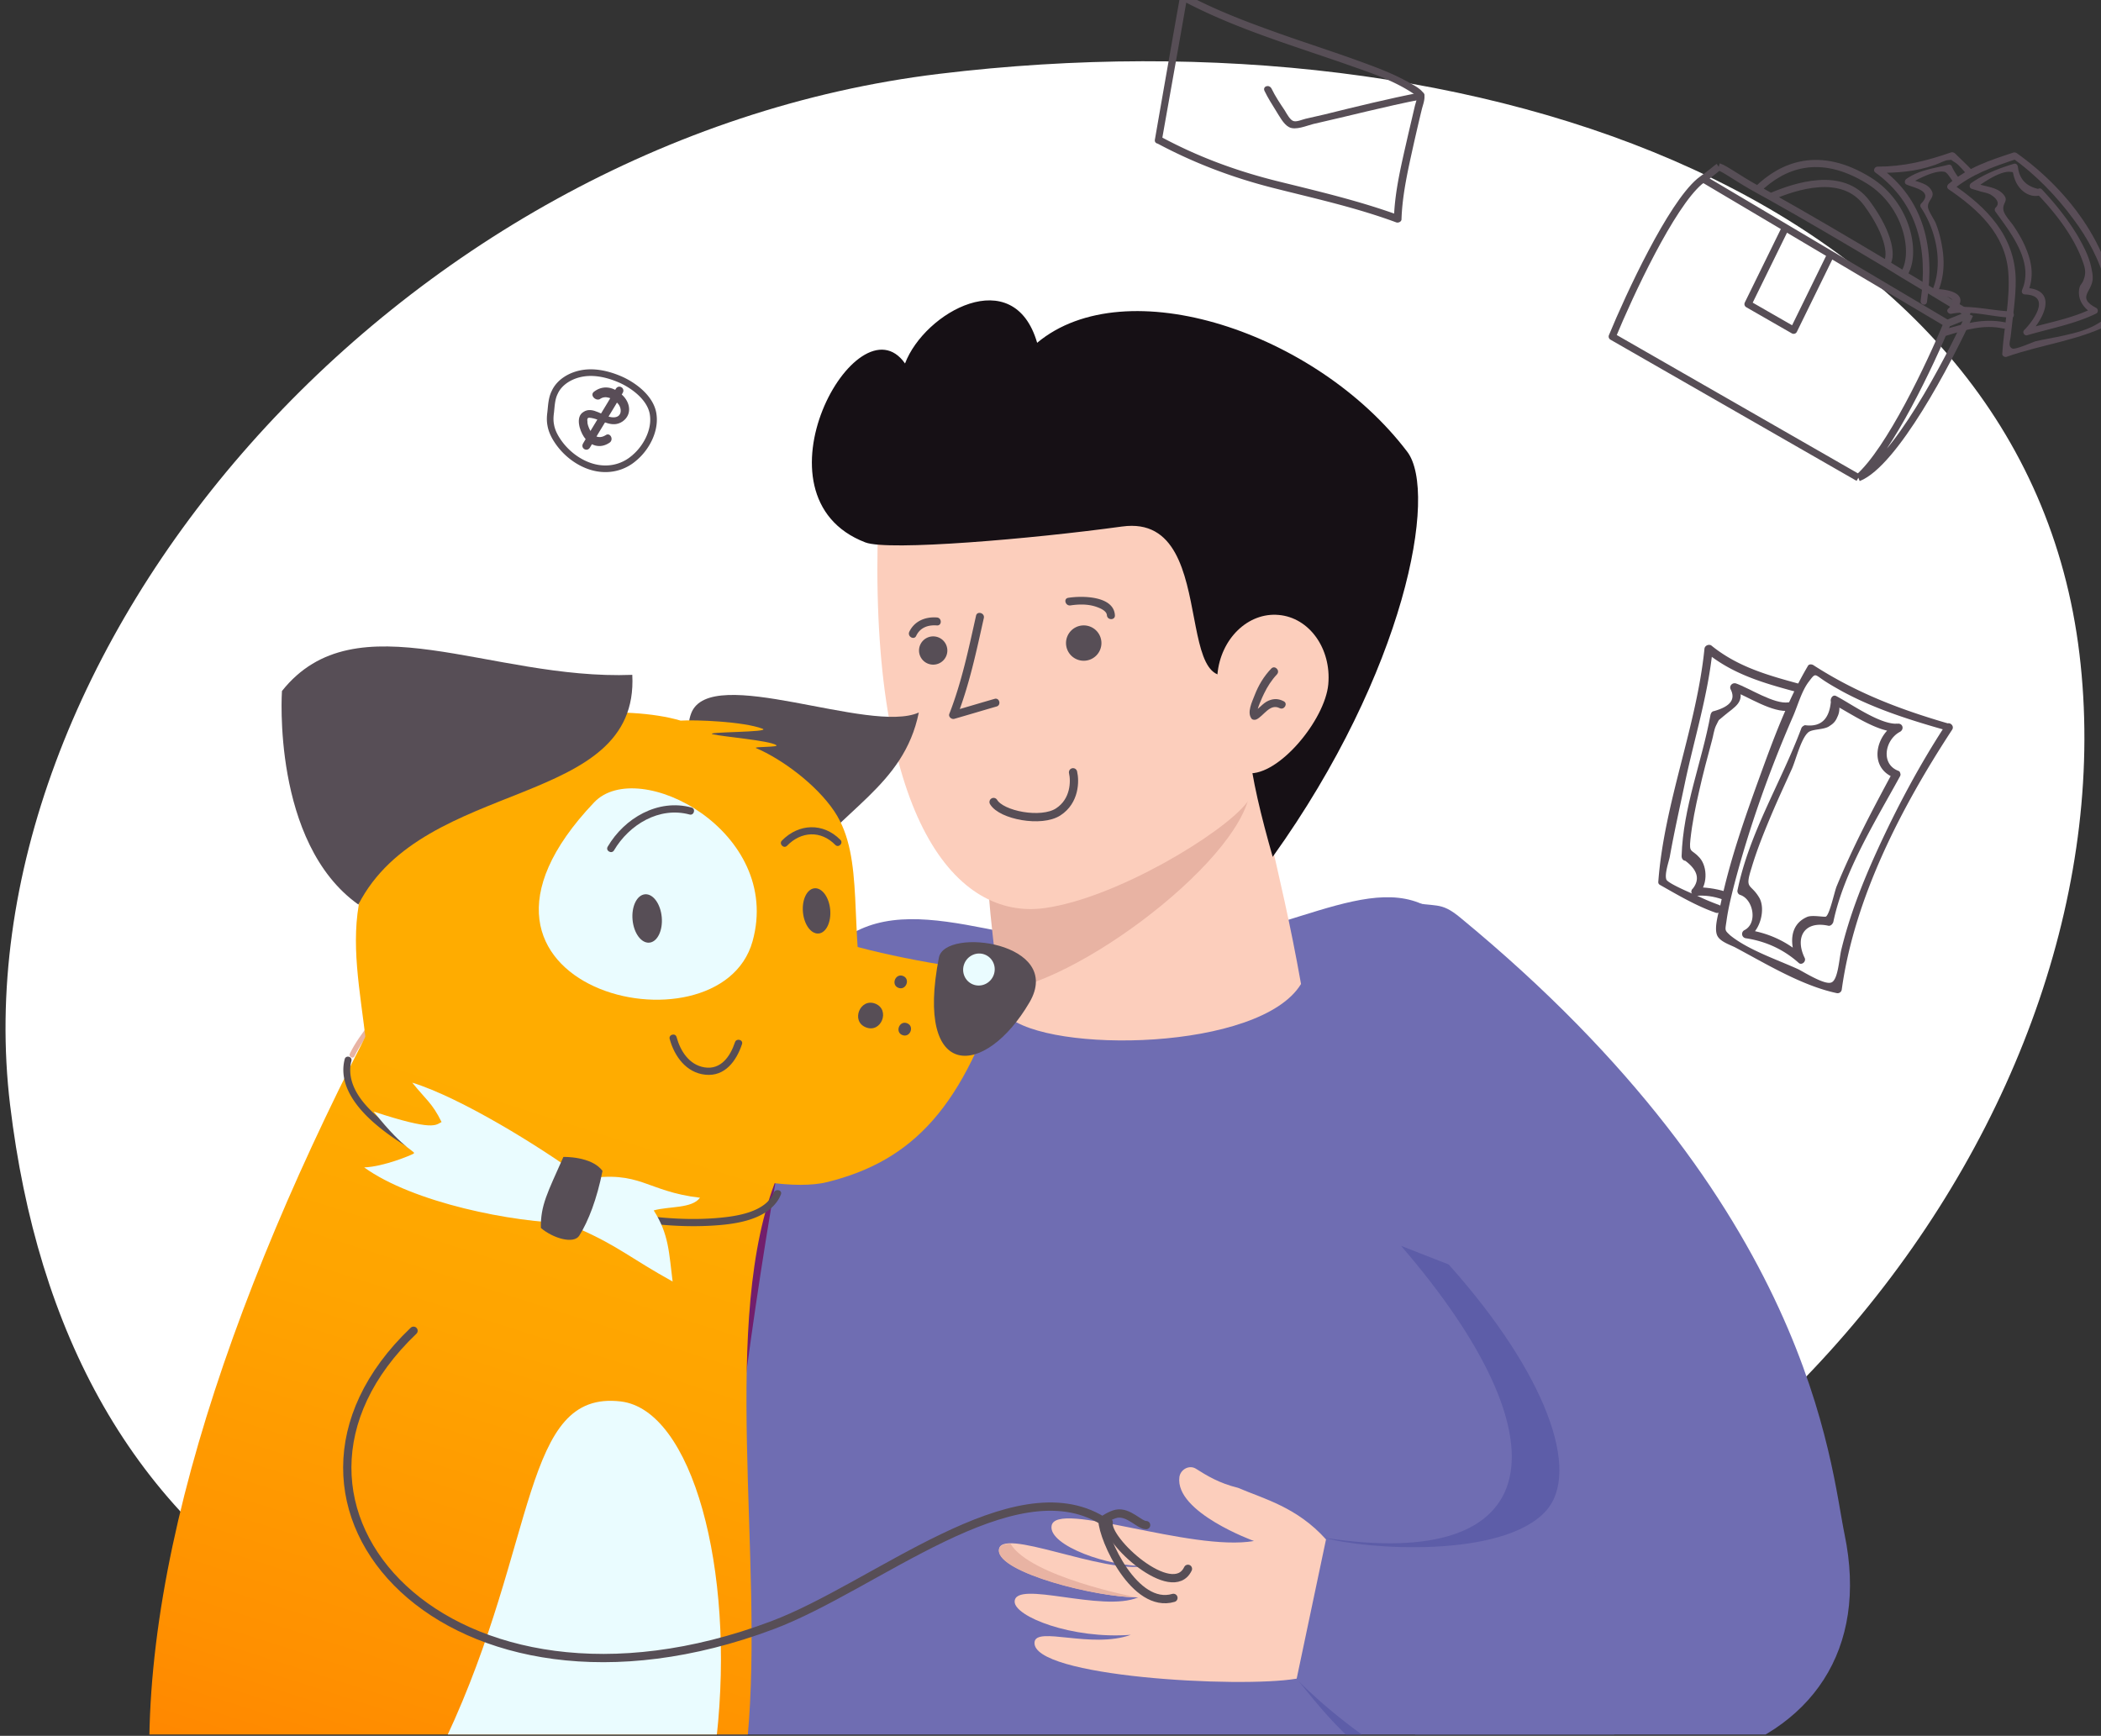
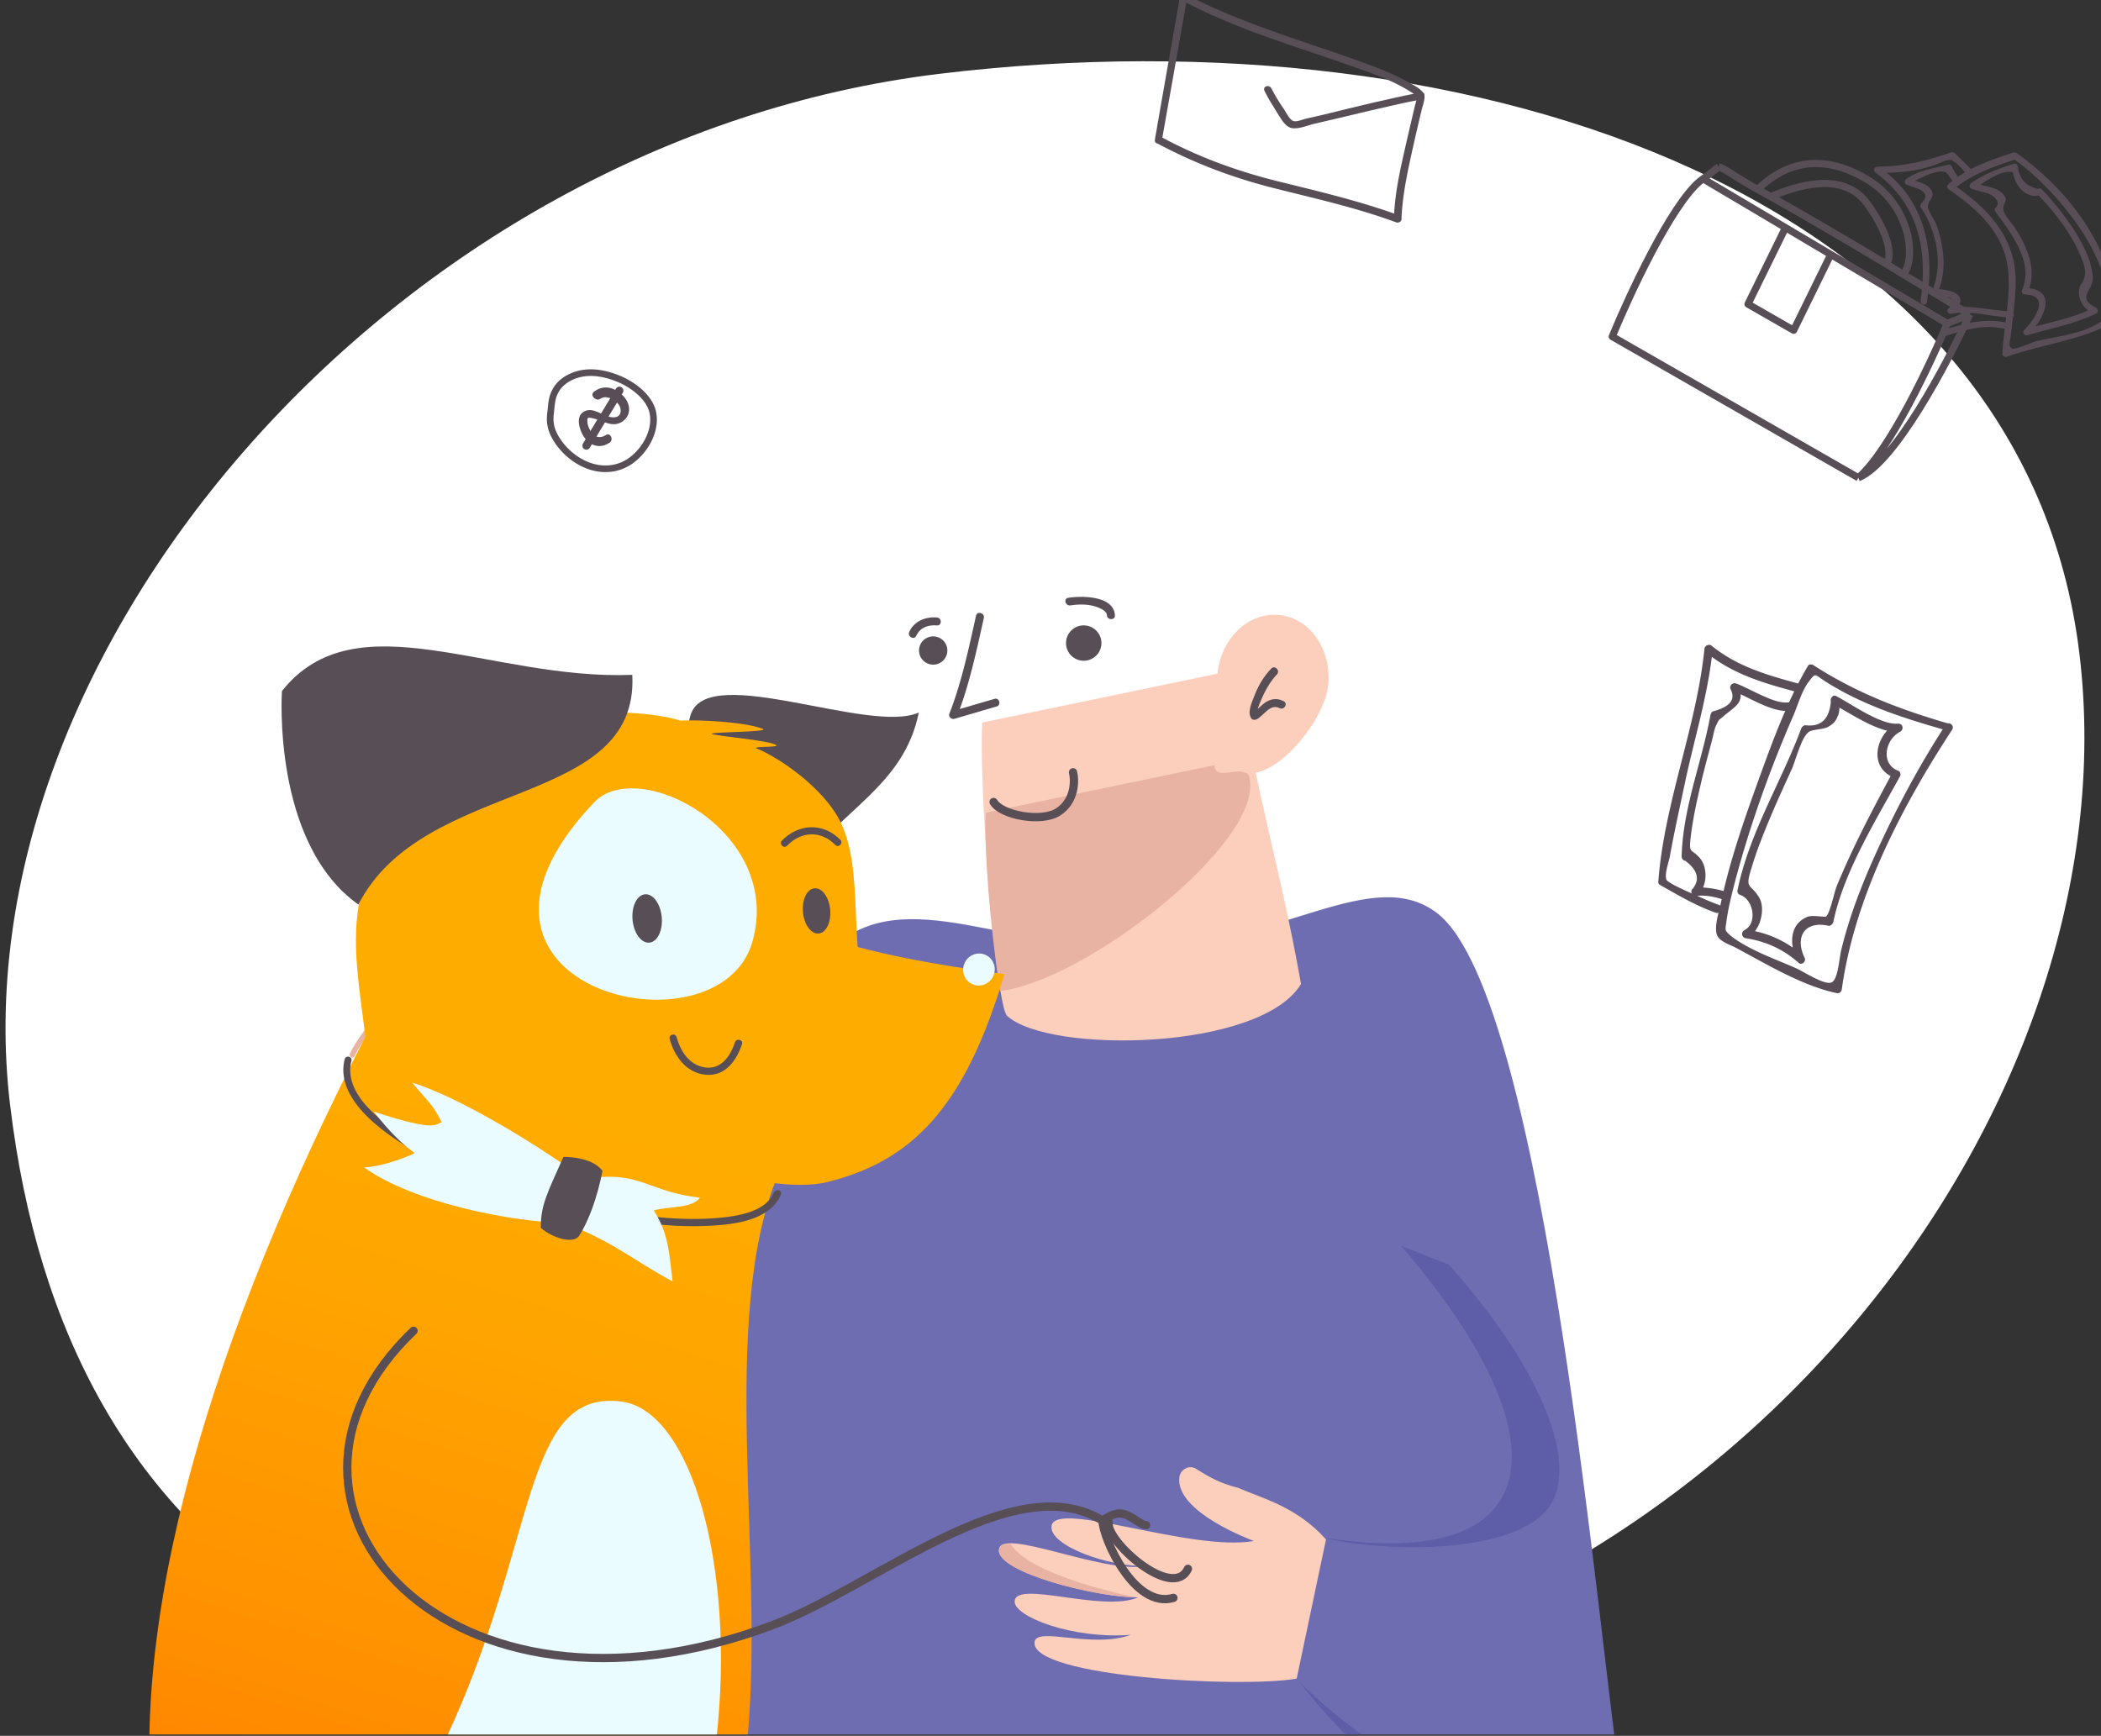
<svg xmlns="http://www.w3.org/2000/svg" width="190" height="157" fill="none">
  <rect width="100%" height="100%" fill="#333333" stroke="none" />
  <path fill="#fff" d="M.916 99.972c-4.94-40.954 34.738-87.326 84.015-93.293s98.178 11.495 103.118 52.449c4.941 40.953-31.235 89.127-84.452 94.765C34.919 164.824 5.841 140.925.917 99.972" />
  <g clip-path="url(#a)">
    <path stroke="#574E56" stroke-linejoin="round" stroke-width=".648" d="M178.128 28.44c-2.006 4.394-6.829 13.499-10.07 14.77m10.07-14.77-2.039.817m2.039-.817c-1.463-.896-4.03-2.431-5.989-3.61m-4.081 18.38-22.259-12.77c1.589-3.852 5.304-11.817 7.901-14.029m14.358 26.799c2.822-2.451 6.53-10.323 8.031-13.953M154.013 16.17q-.154.105-.313.241m.313-.241c.681-.47 1.237-.965 1.412-1.084m-1.412 1.084 7.456 4.42m-7.769-4.178c.877-.612 1.725-1.326 1.725-1.326m20.664 14.17-10.527-6.24m-10.137-7.93c.576.17 1.741 1.073 3.524 2.047m13.19 7.697c1.244-1.707.446-6.293-3.142-8.508-4.485-2.769-7.817-1.354-10.048.81m13.19 7.698c-.759-.457-.782-.492-1.574-.965m-11.616-6.732q.567.31 1.19.657m0 0c2.169-.929 6.481-2.401 8.684.585s2.271 5.025 1.742 5.49m-10.426-6.075c2.968 1.658 6.81 3.914 10.426 6.075m-5.003-.848-3.357 6.855-4.127-2.368 3.391-6.914m4.093 2.427-4.093-2.427" />
    <path fill="#594D57" d="M184.48 17.675c-1.007.254-1.947-.506-2.284-1.49-.245-.686-.026-.598-.412-.643-.932-.086-2.479.998-3.187 1.514a9 9 0 0 1-.005-.515c.76.325 1.868.331 2.485.941.647.656.068.766.086 1.403.013.477.563 1.033.866 1.455.479.698.913 1.426 1.216 2.204.543 1.306.691 2.604.127 3.903l-.265-.414c3.025.11 1.812 2.73.379 4.195l-.295-.46c1.993-.59 4.17-.943 6.086-1.906.004.159.009.318.005.515-.781-.409-1.395-1.216-1.262-2.175.071-.498.213-.428.381-.826.263-.654.196-1.064-.078-1.796-.813-2.235-2.448-4.333-4.091-6.038-.26-.255.15-.679.411-.424 1.218 1.296 2.336 2.688 3.262 4.235.513.903 1.017 1.844 1.224 2.878.076.373.173.83.09 1.206-.187 1.027-1.328 1.527.339 2.407.18.08.227.406.005.515-1.954.955-4.14 1.346-6.216 1.958-.26.1-.495-.267-.294-.46.867-.877 2.476-3.134.08-3.225-.235-.012-.353-.196-.265-.414 1.075-2.532-1.006-5.124-2.431-7.097-.059-.092-.063-.251.038-.348.502-.482-.14-.98-.455-1.167-.21-.125-.588-.208-.852-.266-.294-.104-.596-.17-.89-.274-.218-.088-.189-.398-.005-.516 1.17-.81 2.47-1.316 3.828-1.73.214-.071.34.075.383.242.114 1.093.715 1.779 1.848 2.027.328-.046.521.51.148.586M176.692 16.521c-.311-.384-.559-.874-.815-.97-.861-.228-2.618.73-3.217 1.113-.004-.159-.009-.318-.005-.515.609.292 1.578.386 1.961.984.479.698-.284.926-.267 1.563.001.356.606 1.2.728 1.543.253.649.422 1.319.544 2.018.267 1.481.185 2.926-.435 4.293l-.264-.414c1.699.017 3.349.617 1.656 2.182l-.295-.46c1.775-.322 3.752.23 5.556.31.356 0 .382.598.034.561-1.729-.063-3.689-.69-5.388-.352-.251.064-.541-.237-.294-.46 1.043-.957-.136-1.176-1.197-1.212-.235-.011-.353-.195-.265-.413 1.041-2.382.374-5.454-1.026-7.54-.059-.092-.063-.252.038-.348 1.169-1.167-.753-1.43-1.324-1.714-.219-.088-.19-.398-.005-.515 1.169-.811 2.424-.931 3.766-1.27.168-.041.31.03.353.197q.283.596.706 1.104c.168.314-.339.637-.545.315" />
    <path fill="#594D57" d="M182.314 14.397c-2.139.716-3.98 1.34-5.723 2.776-.005-.16-.009-.318-.005-.515 3.099 2.104 5.62 4.674 5.701 8.607.019 1.704-.272 3.38-.441 5.043-.042.545-.301 1.002.127 1.214.248.134 1.741-.527 2.084-.65.877-.202 1.737-.33 2.614-.533 1.082-.236 2.218-.54 3.14-1.129 1.405-.799.975-2.08.616-3.502-.519-2.131-1.617-4.151-2.932-5.903-1.522-2.074-3.426-4.034-5.513-5.52-.307-.226.104-.65.41-.425 4.759 3.378 9.026 8.98 8.959 15.016.013.121-.042.189-.134.247-3.107 1.69-6.459 1.983-9.767 3.154-.168.042-.378-.083-.382-.242.147-2.458.744-4.977.543-7.472-.282-3.384-2.719-5.62-5.369-7.427-.21-.125-.197-.36-.005-.515 1.798-1.503 3.631-2.09 5.853-2.827.411-.068.567.48.224.602" />
    <path fill="#594D57" d="M173.69 27.204c.661-4.6-.195-8.78-4.12-11.619-.202-.163-.051-.486.192-.511 2.458-.014 4.386-.5 6.7-1.297.084-.021.197.004.302.066.521.51 1.08 1.028 1.592 1.575.26.255-.112.687-.411.424-.357-.355-.747-.915-1.167-1.165-.458-.26-.147-.23-.55-.2-.356 0-.863.324-1.245.438-1.719.611-3.367.724-5.187.72.08-.18.113-.331.192-.511 4.098 2.955 4.98 7.379 4.277 12.167-.054.423-.62.299-.575-.087M181.185 29.717c-1.813-.398-3.433.117-5.174.645-.344.122-.537-.435-.193-.557 1.862-.54 3.557-1.04 5.492-.654.34.075.215.64-.125.566M53.696 35.444c.85-.664 1.823-.447 2.563.27.721.65.943 1.76.05 2.4-.962.656-1.831-.136-2.83-.31-.31-.064-.404-.003-.356.314-.014.223.083.453.18.683.319.646.838.947 1.468.56.4-.288.761.383.362.672-.868.596-1.791.293-2.344-.548-.368-.56-.763-1.77-.039-2.218.868-.596 1.853.495 2.73.481.807.006.795-.868.35-1.299-.4-.405-1.074-.738-1.593-.344-.392.177-.898-.347-.541-.66" />
    <path fill="#594D57" d="M56.314 35.536c-.956 1.643-2.003 3.294-2.959 4.937-.258.444-.886.08-.627-.363.956-1.644 2.002-3.294 2.959-4.937.258-.445.885-.08.627.363" />
    <path stroke="#574E56" stroke-miterlimit="10" stroke-width=".599" d="M57.336 41.437a3.91 3.91 0 0 1-2.65.961c-1.7-.016-3.39-1.145-4.326-2.619-.27-.417-.475-.871-.552-1.326-.078-.38-.06-.779-.008-1.16.068-.63.088-1.252.364-1.8.424-.948 1.47-1.571 2.593-1.74s2.323.116 3.441.615c1.31.61 2.73 1.768 2.88 3.197.182 1.447-.678 2.998-1.742 3.872Z" />
    <path fill="#594D57" d="M176.106 66.085c-3.263-.926-6.449-1.913-9.43-3.512-.568-.317-1.136-.633-1.666-.98-.927-.608-.804-.77-1.418.04-.654.84-1.002 2.14-1.422 3.114-2.183 5.002-4.04 10.256-5.4 15.5-.241.96-.49 1.99-.631 2.998-.133.938-.196.86.319 1.346 1.63 1.33 4.296 2.219 6.186 3.084.537.278 2.297 1.375 2.916 1.203.65-.134.746-2.066.942-2.926.746-3.09 1.905-6.06 3.234-8.975 1.788-3.919 3.855-7.803 6.211-11.406.254-.393.846.032.593.426-4.544 6.942-8.83 15.153-9.983 23.496a.383.383 0 0 1-.425.338c-3.183-.67-6.407-2.651-9.255-4.164-.506-.238-1.291-.51-1.558-1.002-.385-.718.171-2.312.32-3.072.827-3.858 2.136-7.588 3.475-11.278 1.241-3.42 2.528-6.94 4.375-10.073.092-.201.371-.168.504-.08 3.909 2.524 7.89 4.032 12.318 5.312.489.06.238.771-.205.611" />
    <path fill="#594D57" d="M162.529 62.601c-3.05-.818-5.82-1.61-8.254-3.603.189-.088.377-.176.606-.295-.389 4.052-1.666 8.124-2.506 12.098-.471 2.246-.973 4.454-1.374 6.707-.094.449-.49 1.574-.304 2.05.165.368 2.486 1.329 2.889 1.508a20 20 0 0 0 1.849.775c.442.148.171.862-.271.714-1.797-.629-3.409-1.592-5.061-2.525-.131-.082-.152-.19-.134-.33.54-7.103 3.461-13.98 4.172-21.032.036-.278.374-.422.606-.295 2.404 1.956 5.143 2.709 8.122 3.52.442.148.141.825-.34.708M171.32 70.346c-2.386-.9-1.718-3.913.176-4.91.077.257.123.474.2.731-1.765.196-4.459-1.732-5.971-2.501.165-.195.322-.32.486-.514.146.583.222 1.16-.054 1.696-.149.374-.353.6-.698.81-.47.374-1.594.25-1.955.6-.635.57-1.103 2.468-1.442 3.246-.67 1.487-1.332 2.904-1.971 4.43s-1.238 3.02-1.705 4.6c-.618 1.953-.084 1.338.691 2.63.629 1.026.105 3.096-1.061 3.642-.046-.218-.053-.467-.13-.724 1.928.248 3.721 1.048 5.168 2.377l-.549.437c-.627-1.346-.767-3.206.883-3.946.454-.234 1.632.037 1.75-.056.352-.28.759-2.257.956-2.732 1.436-3.495 3.214-6.88 5.024-10.228.229-.436.907-.149.718.256-2.211 4.048-5.088 8.626-6.044 13.202-.056.17-.221.365-.431.342-2.185-.488-3.074 1.045-2.152 2.92.139.334-.292.677-.548.436-1.354-1.213-2.975-1.959-4.794-2.23a.39.39 0 0 1-.129-.723c1.244-.608.823-2.818-.378-3.198-.171-.055-.256-.241-.24-.381 1.068-5.238 3.937-9.746 5.793-14.72.047-.1.164-.194.313-.248 1.436.193 2.197-.539 2.344-2.119-.077-.256.151-.692.486-.513 1.309.676 4.034 2.642 5.581 2.493.429-.023.583.49.2.732-1.362.701-1.793 2.888-.194 3.525.413.116.121.793-.323.638" />
    <path fill="#594D57" d="M161.838 64.275c-1.505.245-3.802-1.29-5.154-1.8.161-.192.315-.314.477-.506.746 1.564-.28 1.935-1.289 2.8-.623.56-.293.107-.692.869-.184.4-.237.885-.351 1.294-.413 1.533-.825 3.066-1.168 4.607-.328 1.403-.632 2.913-.79 4.37-.142 1.32.119.858.839 1.68.751.862.702 2.614-.183 3.318-.117-.225-.164-.441-.28-.666.949.007 1.853.112 2.772.396.479.127.196.796-.252.709-.781-.268-1.576-.396-2.394-.317-.355.029-.588-.42-.28-.665q.98-1.256-.679-2.505c-.209-.024-.333-.18-.341-.426.126-4.414 1.835-8.5 2.618-12.802.053-.17.138-.3.315-.314 1.489-.423 1.981-1.068 1.484-2.005-.109-.294.168-.578.477-.506 1.221.424 3.488 1.92 4.776 1.72.463-.05.597.668.095.75" />
    <path fill="#FCCEBC" d="M33.255 99.383c-1.282 30.198-.529 54.995 13.901 53.525 6.727-.687 11.05-.559 7.848-11.807-4.5-15.818-10.843-29.735-11.804-43.156" />
    <path fill="#6F6DB2" d="M75.823 85.168c-7.719 4.89-26.841 44.002-26.841 44.002l-13.677 13.565s2.754 22.8 35.554 4.905" />
-     <path fill="#721E6C" d="m61.826 151.109-.048.623c2.739-1.039 5.75-2.445 9.081-4.25l4.933-62.025c-3.988 2.892-13.437 58.526-13.966 65.652" />
-     <path fill="#6F6DB2" d="M127.176 81.527c2.729.578 3.044-.042 4.848 1.442 31.857 26.209 33.473 49.482 34.788 55.822 4.317 20.814-20.457 29.587-53.256 11.692" />
    <path fill="#6F6DB2" d="M146.579 161.06c-1.81-10.353-6.662-70.748-16.592-78.45-5.765-4.473-14.205 2.733-26.265 3.196-12.171.463-21.94-6.231-28.507 0-2.867 2.732-12.108 58.254-10.026 75.254z" />
    <path fill="#FCCEBC" d="M111.89 60.559c1.601 11.024 3.844 17.575 5.765 28.44-3.683 6.071-22.838 6.327-26.585 2.876-.961-.88-2.562-19.972-2.242-26.523" />
    <path fill="#E8B3A3" d="m109.841 69.207-20.692 4.298c-.16 3.291.336 9.826 1.281 16.137 7.848-.958 23.703-13.42 22.582-19.173-.096-1.661-3.219.4-3.171-1.262" />
-     <path fill="#FCCEBC" d="M116.246 56.024c.737 5.96-.704 13.006-3.459 16.537-2.098 2.764-11.819 8.676-18.306 9.57-8.007 1.12-15.582-7.988-15.118-32.93.224-12.254 3.027-11.823 15.76-13.372 12.731-1.55 19.634 8.052 21.123 20.195" />
-     <path fill="#161015" d="M101.48 47.622c9.722-1.343 3.476 19.652 12.492 11.663-2.242 4.793-.961 10.865 1.121 18.215 12.012-16.777 14.975-32.946 12.172-36.637-8.2-10.817-25.464-16.553-33.472-9.858-2.114-7.286-10.186-2.78-11.948 1.87-4.292-6.12-14.413 12.03-3.587 16.185 2.082.798 15.07-.32 23.222-1.439" />
    <path fill="#574E56" d="M88.267 55.687c-.672 3.004-1.297 6.008-2.418 8.884-.096.255.192.511.448.447 1.282-.367 2.547-.75 3.828-1.118.448-.128.256-.831-.192-.687-1.281.367-2.547.75-3.828 1.118l.449.447c1.12-2.876 1.745-5.88 2.418-8.883.096-.463-.609-.655-.705-.208M98.005 59.762a1.6 1.6 0 0 0 1.601-1.598 1.6 1.6 0 0 0-1.601-1.598 1.6 1.6 0 0 0-1.602 1.598 1.6 1.6 0 0 0 1.602 1.598M84.392 60.115a1.28 1.28 0 0 0 1.28-1.278 1.28 1.28 0 0 0-1.28-1.278 1.28 1.28 0 0 0-1.282 1.278 1.28 1.28 0 0 0 1.282 1.278M96.804 54.757c.752-.112 1.521-.128 2.242.096.336.111 1.025.351 1.057.798.032.464.753.464.721 0-.097-1.789-3.027-1.773-4.212-1.581-.465.064-.273.75.192.687M82.854 57.511c.353-.75 1.073-1.006 1.874-.942.465.032.465-.687 0-.72-1.041-.08-2.034.32-2.498 1.295-.193.431.432.783.624.367" />
    <path stroke="#574E56" stroke-linecap="round" stroke-width=".749" d="M89.853 72.54c.71 1.196 4.312 1.883 5.839.897s1.534-2.801 1.347-3.585" />
    <path fill="#FCCEBC" d="M120.122 61.883c.288-3.211-1.713-6.023-4.484-6.263-2.771-.255-5.253 2.157-5.541 5.369s0 8.691 2.77 8.947c2.787.24 6.967-4.841 7.255-8.053" />
    <path fill="#574E56" d="M114.965 60.469c-.673.703-1.153 1.502-1.505 2.412-.225.591-.721 1.566-.273 2.125.112.128.305.112.433.064.656-.303 1.217-1.47 2.098-1.022.416.207.784-.416.368-.623-.464-.24-.897-.256-1.377-.048-.561.24-.897.815-1.442 1.07.145.016.289.032.433.064-.144-.176.512-1.582.608-1.773.305-.64.689-1.23 1.169-1.742.321-.352-.192-.863-.512-.527" />
    <path fill="#E8B3A3" d="M39.918 88.552c-1.026 1.39-2.035 2.876-2.275 4.634-.224 1.741.529 3.084 1.522 4.426.176.24.592 0 .416-.24-1.04-1.406-1.778-2.796-1.377-4.602.32-1.501 1.233-2.78 2.13-3.978.192-.24-.224-.48-.417-.24M35.16 89.562c-.752 2.157-2.546 3.706-3.523 5.736-.128.271.273.527.417.24 1.009-2.078 2.802-3.66 3.571-5.865.096-.271-.368-.4-.464-.112" />
    <path fill="#574E56" d="M62.513 64.5c1.763-4.522 16.153 1.933 20.578-.055-1.37 6.717-7.075 8.716-11.094 14.461 0 .011-11.521-9.207-9.484-14.406" />
    <path fill="#FFAC00" d="M78.338 91.817c-1.642-7.973-.066-14.2-2.88-18.426-1.654-2.469-4.808-4.762-7.075-5.724-.361-.153 2.147-.065 1.818-.273-.646-.426-4.862-.764-5.738-.983-.898-.23 5.377-.163 4.49-.502-1.73-.656-6.09-.82-7.403-.732-5.038-1.474-13.449-.546-17.939.961-6.691 2.25-10.984 14.057-9.933 11.698-3.964 8.683 1.468 16.078-.591 29.971-1.84 12.397 19.23 20.523 15.398 29.491l17.577-23.145z" />
    <path fill="url(#b)" d="M67.606 157.156c1.522-16.296-2.574-37.78 2.683-50.734L40.063 80.863c-15.551 27.088-26.229 54.383-26.557 76.293z" />
    <path fill="#574E56" d="M31.171 95.803c-.58 2.272 1.008 4.303 2.617 5.723 2.497 2.185 5.597 3.681 8.652 4.926 3.669 1.497 7.49 2.622 11.368 3.408 3.395.688 6.92 1.191 10.403 1.005 2.037-.109 4.852-.415 6.111-2.261.12-.175.22-.371.296-.568.164-.393-.47-.557-.635-.175-.756 1.813-3.46 2.163-5.147 2.305-3.253.273-6.56-.131-9.758-.721a65.5 65.5 0 0 1-10.94-3.025c-3.11-1.158-6.21-2.567-8.893-4.544-1.632-1.202-3.669-3.026-3.57-5.254.01-.218.044-.437.098-.644.132-.415-.503-.58-.602-.175" />
    <path fill="#EAFCFF" d="M52.843 106.638c5.136-.83 5.53 1.114 10.459 1.693-.734.994-2.77.754-4.184 1.147 1.38 2.151 1.38 3.855 1.709 6.433-3.91-2.173-4.819-3.146-8.389-4.74l-.821-.535c-5.246-.044-14.27-1.868-18.683-5.047 1.796-.076 4.183-1.092 4.424-1.223.416-.218-.635-.098-3.56-3.823 5.465 1.792 5.597 1.202 6.133.94-.832-1.715-1.445-2.054-2.65-3.561 4.425 1.376 11.521 5.767 15.376 8.585" />
    <path fill="#574E56" d="M50.95 104.641c-1.435 3.233-2.07 4.369-2.038 6.423 1.096.939 2.968 1.485 3.472.699.832-1.322 1.599-3.321 2.103-5.855-.975-1.343-3.538-1.267-3.538-1.267M71.177 76.494c1.27-1.311 3.055-1.41 4.358-.077.296.306.767-.164.46-.459-1.555-1.572-3.767-1.485-5.29.077-.284.295.176.764.472.459" />
    <path fill="#FDB43E" d="M82.237 102.264c-.547-.503-1.336.338-.788.852.547.502 1.336-.35.788-.852" />
    <path fill="#EAFCFF" d="M64.802 157.154c1.697-15.292-2.223-29.633-8.663-30.397-8.936-1.06-7.458 12.648-15.77 30.397z" />
    <path fill="#574E56" d="M74.028 84.434c.681-.061 1.15-1.026 1.05-2.156-.102-1.13-.736-1.996-1.417-1.935-.68.06-1.15 1.026-1.049 2.155.102 1.13.736 1.996 1.416 1.935M25.497 62.502c6.691-8.421 18.826-.961 31.683-1.464.635 12.168-18.837 9.208-24.772 20.775-7.853-5.582-6.91-19.31-6.91-19.31" />
    <path fill="#FFAC00" d="M66.784 77.914c.044 5.876 11.5 8.52 24.05 10.19-3.582 12.081-8.345 16.898-16.011 18.809-2.727.677-7.71-.033-12.802-1.879" />
    <path fill="#EAFCFF" d="M53.73 72.571C37.697 89.436 65.043 95.923 68.054 85.143c2.771-9.94-10.316-16.788-14.324-12.572" />
-     <path fill="#574E56" d="M84.909 86.609c-2.202 11.25 4.183 10.9 8.191 4.052 3.165-5.429-7.655-6.838-8.191-4.052M55.526 76.915c1.369-2.327 4.085-3.987 6.834-3.244.405.109.58-.525.175-.634-3.034-.819-6.067.961-7.578 3.54-.22.37.35.698.569.338M81.668 88.275c-.69-.273-1.118.797-.428 1.07s1.117-.797.428-1.07M79.16 90.78c-1.38-.546-2.245 1.594-.854 2.14 1.38.558 2.234-1.583.854-2.14M82.029 92.548c-.69-.273-1.117.797-.427 1.07.7.274 1.128-.797.427-1.07" />
    <path fill="#EAFCFF" d="M89.851 88.215c.297-.745-.054-1.584-.784-1.874-.731-.29-1.564.08-1.862.825-.297.745.054 1.585.785 1.874.73.29 1.564-.08 1.861-.825" />
    <path fill="#574E56" d="M60.564 93.982c.427 1.562 1.5 3.048 3.22 3.222 1.785.186 2.814-1.256 3.318-2.763.131-.404-.504-.568-.635-.175-.416 1.256-1.26 2.523-2.77 2.272-1.38-.23-2.17-1.485-2.509-2.73-.11-.415-.745-.24-.624.174M58.72 85.26c.729-.066 1.232-1.097 1.124-2.305-.109-1.208-.787-2.134-1.516-2.069-.73.065-1.232 1.097-1.124 2.305.108 1.207.787 2.133 1.516 2.068" />
    <path fill="#FCCEBC" d="M117.262 151.829c-5.164.879-23.996-.169-23.707-3.291.133-1.482 5.14.615 8.711-.674-5.345.409-10.544-1.664-10.508-3.013.06-1.989 7.926 1.024 11.171-.374-3.547.024-12.595-2.193-12.595-4.254 0-2.242 9.459 2.193 13.331 1.41-3.281.133-8.891-1.844-8.565-3.64.422-2.338 12.595 2.375 18.301 1.386 0 0-7.166-2.591-6.744-5.784.097-.699.893-1.121 1.484-.76.977.615 2.063 1.302 3.825 1.736 2.328 1 5.32 1.735 7.95 4.664" />
    <path fill="#E8B3A3" d="M91.384 139.625c1.785 3.001 11.352 4.845 11.425 4.857-4.018-.048-12.475-2.278-12.475-4.218 0-.458.398-.639 1.05-.639" />
    <path fill="#5D5DA8" d="M137.19 162.145c-10.596 3.142-18.602-8.928-19.837-10.172 4.755 4.791 14.484 11.679 19.837 10.172 1.645-.488 3.352-1.342 5.106-2.661-.568 1.32.246 1.153-5.106 2.661M139.811 136.651c-3.895 4.344-16.353 3.495-20.036 2.434 20.223 3.146 22.096-8.8 6.929-26.401l4.306 1.685c8.838 9.886 11.984 18.732 8.801 22.282" />
    <path stroke="#574E56" stroke-linecap="round" stroke-linejoin="round" stroke-width=".749" d="M37.398 120.363c-16.478 15.729 3.215 37.627 32.46 26.629 9.3-3.497 21.815-14.399 29.841-9.462m0 0c.069 1.714 2.92 8.022 6.418 6.994m-6.418-6.994s.73-.514 1.273-.617c1.1-.21 2.058 1.028 2.676 1.028" />
    <path stroke="#574E56" stroke-linecap="round" stroke-linejoin="round" stroke-width=".749" d="M100.265 137.697c-.337 1.619 5.765 7.14 7.164 4.199" />
  </g>
  <path fill="#574E56" d="M104.627 12.956c3.327 1.781 6.765 3.083 10.403 4.016 3.789.962 7.559 1.78 11.252 3.147.178.05.435-.056.459-.255.072-2.338.633-4.69 1.132-6.96.237-1.036.474-2.072.717-3.059.082-.329.304-.897.207-1.277-.186-.49-.973-.88-1.37-1.1-.876-.5-1.788-.899-2.721-1.27-2.615-1.015-5.335-1.893-7.985-2.805-3.22-1.133-6.495-2.308-9.507-3.934-.26-.114-.457.083-.508.261a3763 3763 0 0 0-2.267 12.917c-.069.425.579.49.627.091.757-4.29 1.536-8.606 2.288-12.944-.139.067-.299.161-.459.255 4.936 2.63 10.297 4.152 15.528 6.01 1.854.645 3.735 1.312 5.375 2.402.485.33.294.575.147 1.158l-.621 2.654c-.55 2.448-1.19 4.957-1.264 7.468.139-.067.299-.161.46-.255-3.536-1.29-7.188-2.147-10.846-3.052-3.81-.936-7.373-2.246-10.809-4.112-.364-.15-.608.446-.238.644" />
  <path fill="#574E56" d="M114.355 8.225c.301.623.672 1.213 1.042 1.804.276.43.671 1.213 1.172 1.468.581.318 1.583-.128 2.179-.278 3.278-.738 6.516-1.593 9.806-2.234.408-.077.322-.752-.08-.627-2.93.57-5.841 1.286-8.704 1.995-.575.122-1.123.266-1.698.388-.263.058-.799.299-1.081.212-.302-.06-.625-.656-.813-.975-.425-.632-.85-1.265-1.184-1.958-.228-.436-.839-.211-.639.205" />
  <defs>
    <linearGradient id="b" x1="56.238" x2="31.784" y1="101.742" y2="178.483" gradientUnits="userSpaceOnUse">
      <stop stop-color="#FFAC00" />
      <stop offset=".272" stop-color="#FFA400" />
      <stop offset=".684" stop-color="#FF9000" />
      <stop offset="1" stop-color="#FF7B00" />
    </linearGradient>
    <clipPath id="a">
      <path fill="#fff" d="M8-27h185v183.877H8z" />
    </clipPath>
  </defs>
</svg>